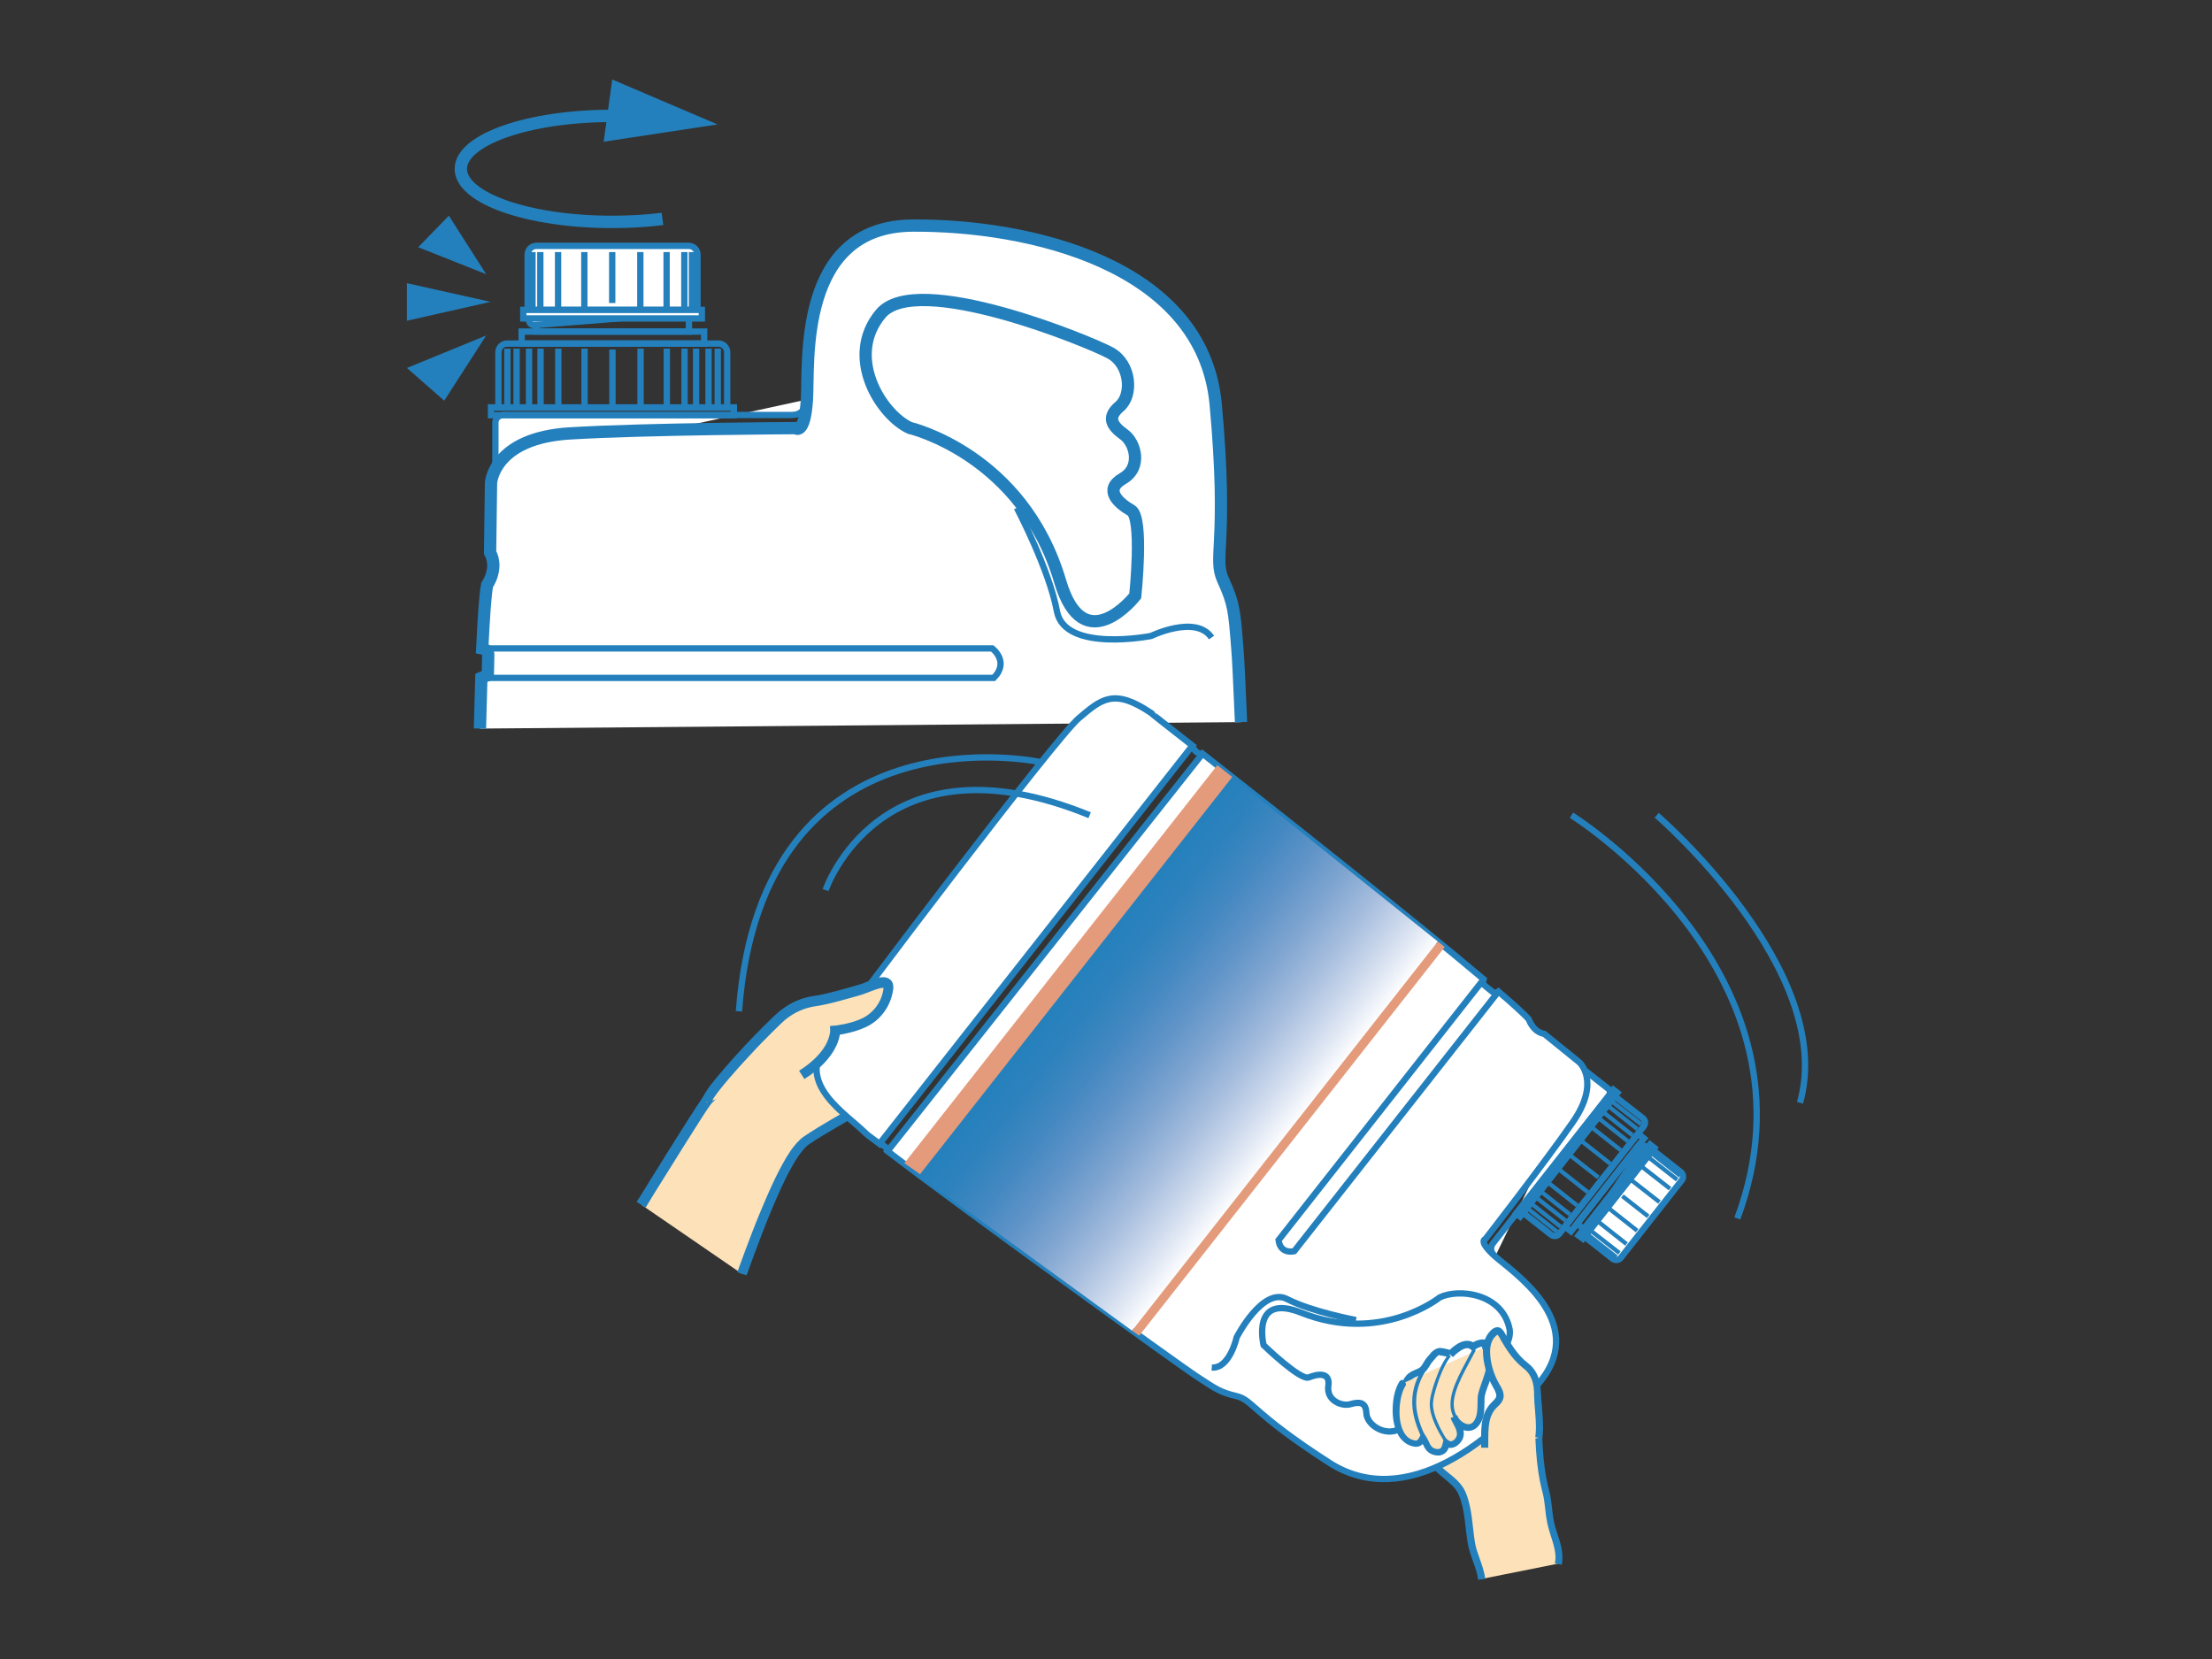
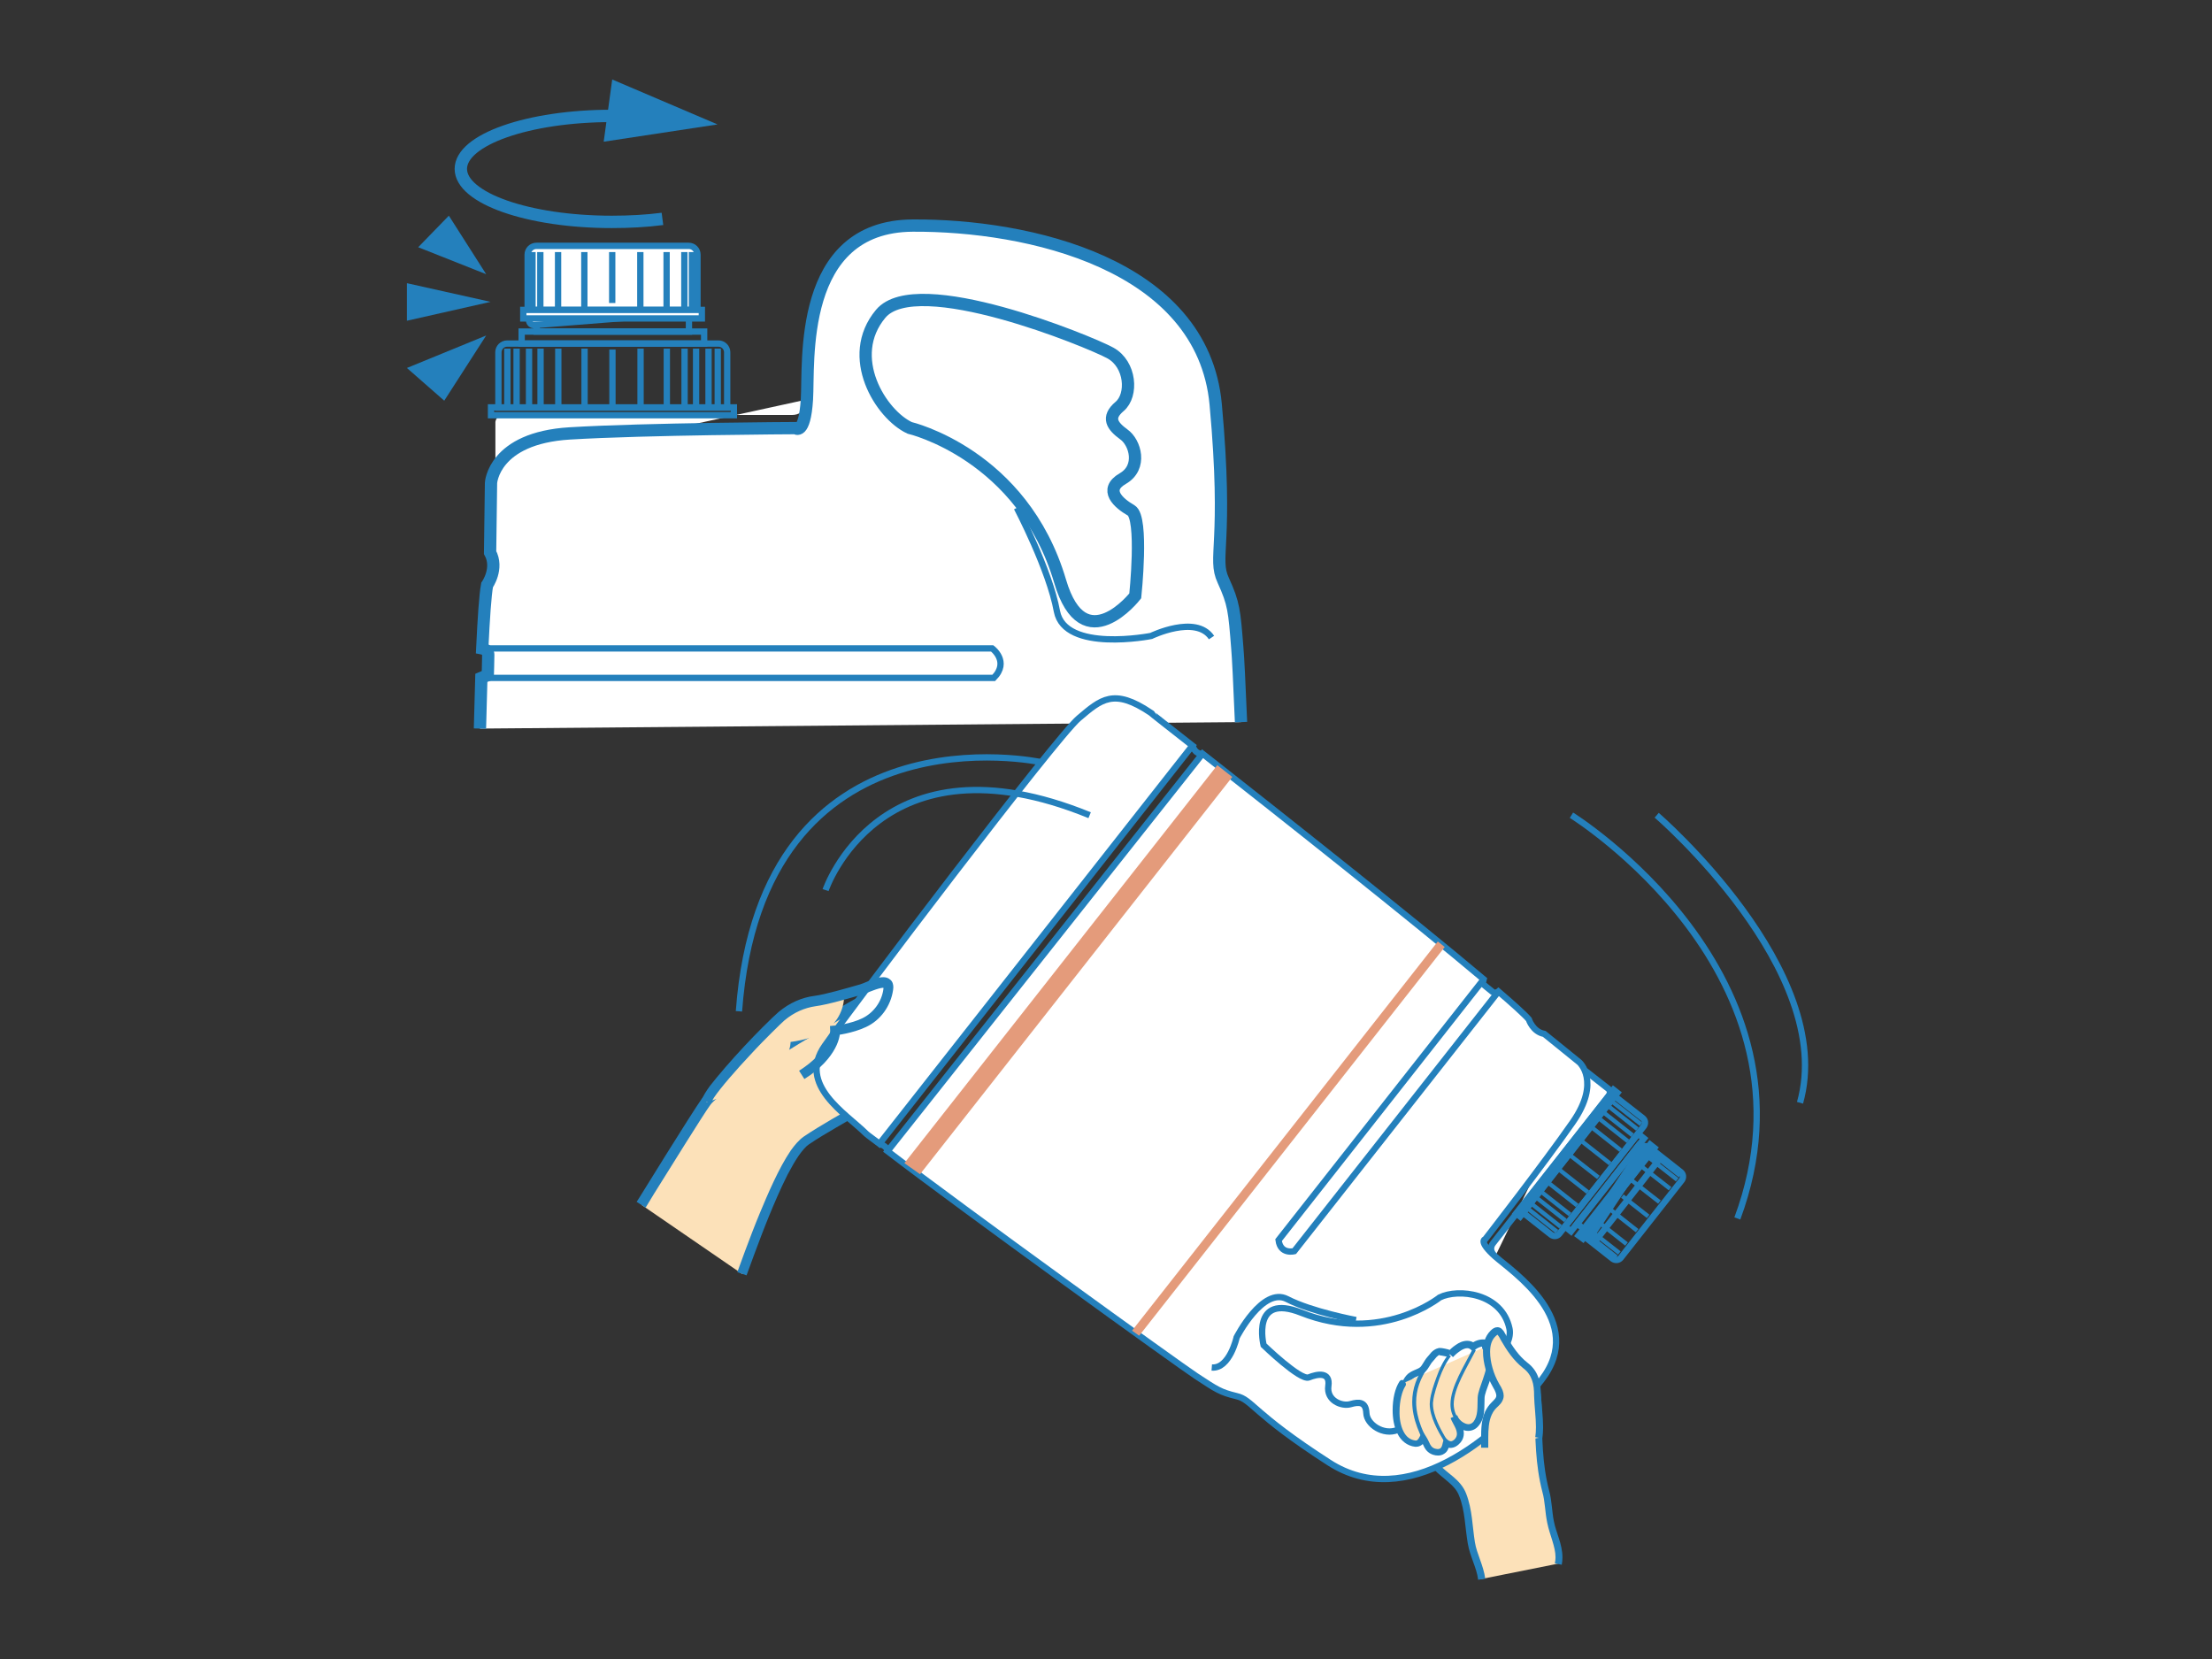
<svg xmlns="http://www.w3.org/2000/svg" xmlns:xlink="http://www.w3.org/1999/xlink" version="1.1" id="レイヤー_1" x="0px" y="0px" viewBox="0 0 960 720" style="enable-background:new 0 0 960 720;" xml:space="preserve">
  <rect x="0" y="0" width="960" height="720" fill="#333333" stroke="none" />
  <style type="text/css">
	.st0{fill:#FCE1B9;}
	.st1{fill:#2480BC;}
	.st2{fill:none;stroke:#2480BC;stroke-width:5.374;stroke-miterlimit:10;}
	.st3{fill:#FFFFFF;}
	.st4{fill:none;stroke:#2480BC;stroke-width:2.741;stroke-miterlimit:10;}
	.st5{fill:none;stroke:#2480BC;stroke-width:5.331;stroke-miterlimit:10;}
	.st6{fill:none;stroke:#2480BC;stroke-width:1.827;stroke-miterlimit:10;}
	.st7{clip-path:url(#SVGID_2_);fill:url(#SVGID_3_);}
	.st8{fill:#E49B7B;}
</style>
  <g>
    <path class="st0" d="M676.3,678.6c1.3-6.4-2.1-12.2-3.4-18.2c-0.9-4.6-0.9-8.9-2.1-13.5c-3.1-11.6-3.1-23.2-3.3-35.1   c-0.1-5.6-0.1-12-5.4-15.5c-4.5-3-8.9-6-12.3-10.2c-2.8-3.5-7-4.7-10.7-1.8c-3.2-2.7-7.7,1.2-9.9,3.5c0.4-0.4-4.1-1.2-4.8-1.1   c-1.8,0.4-2.8,2.1-3.9,3.3c-1.3,1.3-1.9,3.3-3.3,4.5c-1.7,1.5-4.3,1.6-5.8,3.4c-5.2,6.3-0.6,15,1.3,21.6   c1.8,6.3,5.9,12.1,10.4,16.9c4.1,4.4,9.3,6.7,11.5,12.2c2.6,6.6,2.6,13.9,3.7,20.8c0.9,5.5,3.9,10.3,4.5,15.9" />
    <polygon class="st1" points="211,119 194.8,93.6 181.5,107.3  " />
    <polygon class="st1" points="212.9,131 176.6,122.9 176.6,139.2  " />
    <polygon class="st1" points="211,145.6 176.6,159.7 192.8,173.9  " />
    <path class="st2" d="M287.5,95c-6.9,0.9-14.3,1.3-22,1.3c-36.2,0-65.5-10.3-65.5-23c0-12.7,29.3-23,65.5-23c9,0,17.7,0.6,25.5,1.8" />
    <polygon class="st1" points="311.4,54 265.7,34.5 262,61.5  " />
    <path class="st3" d="M350.1,173.4c0,0,0,6.7-6.4,6.7H220c0,0-4.4-0.7-5,3v19.8" />
-     <path class="st4" d="M350.1,173.4c0,0,0,6.7-6.4,6.7H220c0,0-4.4-0.7-5,3v19.8" />
    <rect x="213.1" y="176.8" class="st4" width="105.4" height="3.4" />
    <path class="st4" d="M315.6,176.9v-24c0-2.1-1.7-3.8-3.8-3.8h-91.7c-2.1,0-3.8,1.7-3.8,3.8v24H315.6z" />
    <rect x="226.4" y="143.9" class="st4" width="79.2" height="5.2" />
    <rect x="232.9" y="127.2" class="st4" width="66.1" height="16.7" />
    <path class="st3" d="M302.1,133.4c0.1,1.2-0.8,2.2-1.9,2.3l-68.3,5.4c-1.2,0.1-2.2-0.8-2.3-2c-0.1-1.2,0.8-2.2,2-2.3l68.3-5.4   C301,131.3,302,132.2,302.1,133.4" />
    <path class="st4" d="M302.1,133.4c0.1,1.2-0.8,2.2-1.9,2.3l-68.3,5.4c-1.2,0.1-2.2-0.8-2.3-2c-0.1-1.2,0.8-2.2,2-2.3l68.3-5.4   C301,131.3,302,132.2,302.1,133.4z" />
    <path class="st3" d="M302.7,134.5v-24c0-2.1-1.7-3.8-3.8-3.8h-66.1c-2.1,0-3.8,1.7-3.8,3.8v24H302.7z" />
    <path class="st4" d="M302.7,134.5v-24c0-2.1-1.7-3.8-3.8-3.8h-66.1c-2.1,0-3.8,1.7-3.8,3.8v24H302.7z" />
    <rect x="227.1" y="134.5" class="st3" width="77.5" height="3.7" />
    <rect x="227.1" y="134.5" class="st4" width="77.5" height="3.7" />
    <line class="st4" x1="265.7" y1="109.4" x2="265.7" y2="131.5" />
    <line class="st4" x1="253.6" y1="109.4" x2="253.6" y2="134.5" />
    <line class="st4" x1="242.2" y1="109.4" x2="242.2" y2="134.5" />
    <line class="st4" x1="234.5" y1="109.4" x2="234.5" y2="134.5" />
    <line class="st4" x1="231.1" y1="109.4" x2="231.1" y2="134.5" />
    <line class="st4" x1="277.9" y1="109.4" x2="277.9" y2="134.5" />
    <line class="st4" x1="289.3" y1="109.4" x2="289.3" y2="134.5" />
    <line class="st4" x1="297" y1="109.4" x2="297" y2="134.5" />
    <line class="st4" x1="300.3" y1="109.4" x2="300.3" y2="134.5" />
    <line class="st4" x1="253.7" y1="151.3" x2="253.7" y2="176.5" />
    <line class="st4" x1="242.3" y1="151.3" x2="242.3" y2="176.5" />
    <line class="st4" x1="234.6" y1="151.3" x2="234.6" y2="176.5" />
    <line class="st4" x1="265.8" y1="151.7" x2="265.8" y2="176" />
    <line class="st4" x1="229.6" y1="151.3" x2="229.6" y2="176.5" />
    <line class="st4" x1="224.2" y1="151.3" x2="224.2" y2="176.5" />
    <line class="st4" x1="220.2" y1="151.3" x2="220.2" y2="176.5" />
    <line class="st4" x1="278" y1="151.3" x2="278" y2="176.5" />
    <line class="st4" x1="289.4" y1="151.3" x2="289.4" y2="176.5" />
    <line class="st4" x1="297.1" y1="151.3" x2="297.1" y2="176.5" />
    <line class="st4" x1="302.1" y1="151.3" x2="302.1" y2="176.5" />
    <line class="st4" x1="307.5" y1="151.3" x2="307.5" y2="176.5" />
    <line class="st4" x1="311.5" y1="151.3" x2="311.5" y2="176.5" />
    <path class="st3" d="M538.6,313.4c-0.7-17-1.3-28.8-1.6-32c-1.3-16.5-1.5-19.4-6.1-29.5c-4.7-10.1,2.3-15.4-3.3-76.5   c-5.7-61-81.5-77.8-131.5-77.5c-50,0.3-44.9,59.7-45.9,75.5c-1,15.8-5,12.4-5,12.4s-64.7,0.3-97.9,2.3c-33.2,2-34.2,21.5-34.2,21.5   l-0.4,30.2c3.8,6.9-1.3,14.1-1.3,14.1c-0.8,4.2-1.5,14.9-2.1,27.5c0,0,2.6,0.5,2.6,2.8c0,2.3-0.2,8.8-0.2,8.8l-2.8,1.2   c-0.2,6.8-0.4,14.2-0.6,22" />
    <path class="st5" d="M538.6,313.4c-0.7-17-1.3-28.8-1.6-32c-1.3-16.5-1.5-19.4-6.1-29.5c-4.7-10.1,2.3-15.4-3.3-76.5   c-5.7-61-81.5-77.8-131.5-77.5c-50,0.3-44.9,59.7-45.9,75.5c-1,15.8-5,12.4-5,12.4s-64.7,0.3-97.9,2.3c-33.2,2-34.2,21.5-34.2,21.5   l-0.4,30.2c3.8,6.9-1.3,14.1-1.3,14.1c-0.8,4.2-1.5,14.9-2.1,27.5c0,0,2.6,0.5,2.6,2.8c0,2.3-0.2,8.8-0.2,8.8l-2.8,1.2   c-0.2,6.8-0.4,14.2-0.6,22" />
    <path class="st4" d="M209.2,281.4h221.4c0,0,7.7,5.7,0.7,12.8H208.8" />
-     <path class="st3" d="M441.3,220.4c0,0,14.1,26.8,17.4,44.9c3.4,18.1,40.9,10.7,40.9,10.7s19.4-9.4,26.2,0.7" />
    <path class="st4" d="M441.3,220.4c0,0,14.1,26.8,17.4,44.9c3.4,18.1,40.9,10.7,40.9,10.7s19.4-9.4,26.2,0.7" />
    <path class="st5" d="M394.8,185.7c0,0,49,11.4,65.3,66.6c10.3,34.9,32.6,6.3,32.6,6.3s3.6-34-1.8-37.1c-5.4-3.1-12.1-8.9-3.6-13.8   c8.5-4.9,5.4-15.7,0.4-19.2c-4.9-3.6-7.6-7.2-1.8-12.1c5.8-4.9,4.9-18.3-4-23.2c-8.9-4.9-84.1-35.8-99.7-17   C366.6,154.9,382.3,179.9,394.8,185.7z" />
    <path class="st0" d="M278.4,522.9c0,0,23.5-38.2,28.2-44.7c6.4-8.9,63-41.1,63-41.1l-0.1,46.3c0,0-12.9,7.2-19.4,11.7   c-6.5,4.4-13.9,21.9-18.2,32.2c-4.2,10.2-9.8,25.6-9.8,25.6" />
    <path class="st1" d="M280.2,524.1c0,0,1.5-2.4,3.7-6.1c3.4-5.5,8.7-13.9,13.5-21.6c4.8-7.6,9.2-14.6,10.9-16.9   c0.5-0.8,2.1-2.2,4.1-3.9c7.3-5.9,22-15.1,34.7-22.8c6.4-3.8,12.2-7.3,16.5-9.8c4.3-2.5,7-4,7-4l-1-1.9l-2.2,0l-0.1,46.3l2.1,0   l-1-1.9c0,0-12.9,7.2-19.6,11.8c-2,1.4-3.8,3.5-5.6,6c-5.2,7.6-10.2,19.4-13.4,27.1c-4.3,10.3-9.8,25.7-9.8,25.7l4,1.4   c0,0,1.4-3.8,3.3-9c1.9-5.1,4.3-11.5,6.4-16.6c2.1-5.1,5-12,8.1-18.1c1.6-3,3.2-5.9,4.8-8.2c1.6-2.3,3.2-4.1,4.4-4.9   c3.2-2.2,8-5.1,12-7.4c4-2.4,7.2-4.1,7.2-4.2l1.1-0.6l0.2-51.2l-3.2,1.8c0,0-14.2,8.1-29.2,17.2c-7.5,4.6-15.2,9.5-21.5,13.8   c-3.1,2.2-5.9,4.2-8.1,6c-2.2,1.8-3.9,3.3-4.9,4.7c-2.4,3.4-9.4,14.5-15.9,24.9c-6.5,10.4-12.3,19.9-12.4,19.9L280.2,524.1z" />
    <path class="st3" d="M648.9,545.3c0,0-3.4-2.7-0.8-5.9c2.6-3.2,49.5-63,49.5-63s2.1-2,0.5-3.8l-10.1-7.9" />
    <path class="st4" d="M648.9,545.3c0,0-3.4-2.7-0.8-5.9c2.6-3.2,49.5-63,49.5-63s2.1-2,0.5-3.8l-10.1-7.9" />
    <path class="st4" d="M521.9,327.1c0,0-2.9,0.7-4.4-3.5" />
    <rect x="645.9" y="499.2" transform="matrix(0.618 -0.786 0.786 0.618 -133.527 725.786)" class="st4" width="68.3" height="2.2" />
    <path class="st4" d="M661,526.3l12.2,9.6c1.1,0.8,2.6,0.7,3.5-0.4l36.7-46.7c0.8-1.1,0.7-2.6-0.4-3.5l-12.3-9.6L661,526.3z" />
    <polygon class="st4" points="679.2,532.3 710.9,492 713.5,494.1 681.8,534.4  " />
    <polygon class="st4" points="684.5,531.1 710.9,497.4 719.4,504.1 693,537.8  " />
    <path class="st3" d="M688.6,536.9c-0.7-0.4-0.8-1.3-0.4-1.9l24.6-37c0.4-0.6,1.3-0.8,1.9-0.4c0.7,0.4,0.8,1.3,0.4,1.9l-24.6,37   C690,537.1,689.2,537.3,688.6,536.9" />
    <path class="st4" d="M688.6,536.9c-0.7-0.4-0.8-1.3-0.4-1.9l24.6-37c0.4-0.6,1.3-0.8,1.9-0.4c0.7,0.4,0.8,1.3,0.4,1.9l-24.6,37   C690,537.1,689.2,537.3,688.6,536.9z" />
-     <path class="st3" d="M687.7,536.7l12.2,9.6c1.1,0.8,2.6,0.7,3.5-0.4l26.5-33.7c0.8-1.1,0.7-2.6-0.4-3.5l-12.2-9.6L687.7,536.7z" />
    <path class="st4" d="M687.7,536.7l12.2,9.6c1.1,0.8,2.6,0.7,3.5-0.4l26.5-33.7c0.8-1.1,0.7-2.6-0.4-3.5l-12.2-9.6L687.7,536.7z" />
    <polygon class="st3" points="685.1,536.2 716.1,496.7 718,498.2 687,537.6  " />
    <polygon class="st4" points="685.1,536.2 716.1,496.7 718,498.2 687,537.6  " />
    <line class="st6" x1="715.3" y1="527.9" x2="704.1" y2="519.1" />
    <line class="st6" x1="720.2" y1="521.7" x2="707.4" y2="511.7" />
    <line class="st6" x1="724.8" y1="515.9" x2="712" y2="505.9" />
    <line class="st6" x1="727.9" y1="512" x2="715" y2="501.9" />
    <line class="st6" x1="729.2" y1="510.3" x2="716.4" y2="500.2" />
    <line class="st6" x1="710.5" y1="534.1" x2="697.7" y2="524" />
    <line class="st6" x1="705.9" y1="539.9" x2="693.1" y2="529.8" />
    <line class="st6" x1="702.8" y1="543.8" x2="690" y2="533.8" />
    <line class="st6" x1="701.5" y1="545.6" x2="688.7" y2="535.5" />
    <line class="st6" x1="698.8" y1="505" x2="686" y2="494.9" />
    <line class="st6" x1="703.4" y1="499.2" x2="690.6" y2="489.1" />
    <line class="st6" x1="706.5" y1="495.3" x2="693.7" y2="485.2" />
    <line class="st6" x1="693.7" y1="511" x2="681.3" y2="501.3" />
    <line class="st6" x1="708.5" y1="492.7" x2="695.7" y2="482.6" />
    <line class="st6" x1="710.6" y1="490" x2="697.8" y2="479.9" />
    <line class="st6" x1="712.2" y1="487.9" x2="699.4" y2="477.9" />
    <line class="st6" x1="689.1" y1="517.4" x2="676.3" y2="507.3" />
    <line class="st6" x1="684.5" y1="523.2" x2="671.7" y2="513.1" />
    <line class="st6" x1="681.4" y1="527.1" x2="668.6" y2="517" />
    <line class="st6" x1="679.4" y1="529.7" x2="666.6" y2="519.6" />
    <line class="st6" x1="677.3" y1="532.4" x2="664.5" y2="522.3" />
    <line class="st6" x1="675.7" y1="534.5" x2="662.9" y2="524.4" />
    <path class="st3" d="M521.9,327.1L385.2,499.6c33,25.3,126.3,92.6,133.9,97.6c9,5.9,10.5,7,17.5,8.7c7,1.6,6.9,7.4,40.3,28.9   c33.4,21.5,72.3-10.4,92.1-35.9c19.8-25.6-12.4-46.8-20.1-53.6c-7.6-6.8-4.3-7.5-4.3-7.5s25.7-33.1,38-50.8   c12.3-17.7,2.8-26,2.8-26l-15.2-12.3c-5-0.9-6.7-6.3-6.7-6.3c-1.8-2.1-7-6.8-13.2-12.1c0,0-1.3,1.1-2.5,0.2   c-1.2-0.9-4.4-3.6-4.4-3.6l0.5-1.9C613.2,399.1,554.4,352.6,521.9,327.1" />
    <path class="st4" d="M521.9,327.1L385.2,499.6c33,25.3,126.3,92.6,133.9,97.6c9,5.9,10.5,7,17.5,8.7c7,1.6,6.9,7.4,40.3,28.9   c33.4,21.5,72.3-10.4,92.1-35.9c19.8-25.6-12.4-46.8-20.1-53.6c-7.6-6.8-4.3-7.5-4.3-7.5s25.7-33.1,38-50.8   c12.3-17.7,2.8-26,2.8-26l-15.2-12.3c-5-0.9-6.7-6.3-6.7-6.3c-1.8-2.1-7-6.8-13.2-12.1c0,0-1.3,1.1-2.5,0.2   c-1.2-0.9-4.4-3.6-4.4-3.6l0.5-1.9C613.2,399.1,554.4,352.6,521.9,327.1z" />
    <path class="st3" d="M517.5,323.6L381.7,496.4c-2.2-1.7-5.1-3.7-5.8-4.4c-8.9-8.8-29.8-21.2-18-38.1   c11.8-16.9,100.5-134,110.3-142.2c9.7-8.2,15.1-13.2,31.2-2.4C499.4,309.4,507.3,315.6,517.5,323.6" />
    <path class="st4" d="M517.5,323.6L381.7,496.4c-2.2-1.7-5.1-3.7-5.8-4.4c-8.9-8.8-29.8-21.2-18-38.1   c11.8-16.9,100.5-134,110.3-142.2c9.7-8.2,15.1-13.2,31.2-2.4C499.4,309.4,507.3,315.6,517.5,323.6z" />
    <path class="st4" d="M385.2,499.6c0,0,0-2.2-3.6-3.2" />
    <path class="st4" d="M650.4,430.2L561.7,543c0,0-6,1.6-6.8-4.8L644,424.9" />
    <path class="st3" d="M588.5,572.9c0,0-19.3-3.6-29.9-9.1c-10.6-5.5-21.9,16.6-21.9,16.6s-3,13.7-10.8,13.1" />
    <path class="st4" d="M588.5,572.9c0,0-19.3-3.6-29.9-9.1c-10.6-5.5-21.9,16.6-21.9,16.6s-3,13.7-10.8,13.1" />
    <path class="st4" d="M624.8,563.1c0,0-25.4,20.4-60.1,6.6c-21.9-8.7-16.3,14.1-16.3,14.1s15.9,15.4,19.6,14   c3.7-1.5,9.4-2.6,8.5,3.7c-0.9,6.3,5.8,9,9.6,7.9c3.8-1.1,6.7-1,6.9,3.9c0.2,4.9,7.4,9.8,13.5,7.3c6.1-2.6,51.9-28.5,48.6-44   C651.8,561.1,632.8,559.1,624.8,563.1z" />
    <g>
      <defs>
        <polygon id="SVGID_1_" points="397.3,509.1 491.3,577.5 624,408.6 533.3,336    " />
      </defs>
      <clipPath id="SVGID_2_">
        <use xlink:href="#SVGID_1_" style="overflow:visible;" />
      </clipPath>
      <linearGradient id="SVGID_3_" gradientUnits="userSpaceOnUse" x1="176.119" y1="789.111" x2="181.493" y2="789.111" gradientTransform="matrix(-17.043 -13.395 -13.395 17.043 14129.853 -10595.671)">
        <stop offset="0" style="stop-color:#FFFFFF" />
        <stop offset="0.144" style="stop-color:#D1DCEE" />
        <stop offset="0.289" style="stop-color:#A7BEDE" />
        <stop offset="0.435" style="stop-color:#81A6D1" />
        <stop offset="0.58" style="stop-color:#6094C8" />
        <stop offset="0.723" style="stop-color:#4488C1" />
        <stop offset="0.864" style="stop-color:#2E82BD" />
        <stop offset="1" style="stop-color:#2480BC" />
      </linearGradient>
-       <polygon class="st7" points="537.4,687.6 280,485.3 483.8,225.9 741.3,428.2   " />
    </g>
    <polygon class="st8" points="491.3,577.5 624,408.6 627,411 494.4,579.7  " />
    <polygon class="st8" points="392.5,504.8 528.3,332.1 534.8,337.2 399.3,509.6  " />
-     <path class="st0" d="M306.6,478.3c1.3-5.7,28-33.3,32.5-37.1c4.5-3.8,9.4-5.9,14.5-6.5c5.1-0.7,14.5-3.5,19.1-4.7   c4.6-1.3,13.4-6.6,12.6-0.3c-0.8,6.3-4.9,11.8-10.5,14.4c-5.5,2.6-12.6,3.4-12.6,3.4s0.5,9.8-14.5,19.4" />
+     <path class="st0" d="M306.6,478.3c1.3-5.7,28-33.3,32.5-37.1c4.5-3.8,9.4-5.9,14.5-6.5c4.6-1.3,13.4-6.6,12.6-0.3c-0.8,6.3-4.9,11.8-10.5,14.4c-5.5,2.6-12.6,3.4-12.6,3.4s0.5,9.8-14.5,19.4" />
    <path class="st1" d="M308.6,478.7c0-0.2,0.5-1.2,1.3-2.4c2.9-4.3,9.6-12,16.1-18.9c3.2-3.5,6.4-6.7,9-9.3c2.6-2.6,4.7-4.6,5.5-5.3   c4.2-3.5,8.7-5.4,13.4-6.1c5.4-0.7,14.8-3.5,19.4-4.8c1.7-0.5,3.6-1.3,5.5-2c1.8-0.7,3.6-1.2,4.4-1.2l0.3,0l0.1-0.3l-0.2,0.2l0.1,0   l0.1-0.3l-0.2,0.2l0.3-0.4l-0.4,0.2l0.2,0.2l0.3-0.4l-0.4,0.2v0.1l0,0.3l0,0.5c-0.7,5.6-4.4,10.5-9.3,12.8c-2.5,1.2-5.5,2-7.9,2.5   c-1.2,0.2-2.2,0.4-2.9,0.5l-0.8,0.1l-0.3,0l-2,0.2l0.1,2l0.8,0l-0.8,0v0l0.8,0l-0.8,0v0c0,0.3-0.1,2.5-1.7,5.7   c-1.7,3.2-5,7.4-11.8,11.7l2.3,3.6c7.3-4.6,11.2-9.4,13.3-13.3c2.1-3.9,2.2-6.8,2.2-7.7l0-0.2l-2.1,0.1l0.2,2.1   c0.1,0,7.3-0.8,13.2-3.6c6.2-2.9,10.7-9,11.7-16.1v0l0.1-1.1c0-1.2-0.3-2.5-1.3-3.3c-1-0.9-2.1-1.1-3.1-1.1c-2,0-3.9,0.8-5.9,1.5   c-1.9,0.8-3.8,1.6-5.1,1.9c-4.6,1.3-14.1,4.1-18.8,4.7c-5.5,0.7-10.8,3-15.6,7c-1.3,1.1-3.8,3.5-7,6.7c-4.8,4.8-11,11.4-16.1,17.3   c-2.6,3-4.9,5.8-6.7,8.1c-0.9,1.2-1.6,2.3-2.2,3.3c-0.6,1-1,1.8-1.3,2.8L308.6,478.7z" />
    <path class="st1" d="M610.9,607.2c-0.1-0.8-0.2-1.5-0.2-2.2h-3.1c0-2.7,0.7-5.6,2.7-8c1-1.2,2.3-1.8,3.4-2.3c1.1-0.5,2-0.8,2.6-1.3   v0c0.5-0.4,0.9-1.1,1.4-1.9c0.5-0.8,1-1.7,1.8-2.6l0,0l0,0c0.5-0.5,1-1.2,1.7-2c0.7-0.7,1.7-1.5,3-1.8l0.5-0.1   c0.6,0,1.5,0.1,2.4,0.3c0.9,0.2,1.8,0.4,2.5,0.7c0.2,0.1,0.4,0.2,0.8,0.5c0.2,0.2,0.5,0.5,0.5,1.2c0,0.5-0.2,0.9-0.4,1.1l-2.2-2.1   c0.9-0.9,2.1-2.1,3.5-3c1.4-1,3.1-1.8,5-1.8c1.2,0,2.5,0.4,3.5,1.3l-1,1.2l-0.9-1.2c1.7-1.3,3.5-1.9,5.3-1.9c2.9,0,5.6,1.6,7.5,4   c3.2,3.9,7.4,6.8,11.9,9.9c3,2,4.5,4.9,5.2,7.9c0.7,3,0.7,6.1,0.8,8.9c0.2,12,0.2,23.4,3.2,34.8c1.3,4.8,1.2,9.2,2.1,13.5   c0.9,4.8,3.7,9.8,3.7,15.6c0,1.1-0.1,2.1-0.3,3.2l-3-0.6c0.2-0.9,0.3-1.8,0.3-2.6c0-4.7-2.5-9.6-3.6-15c-1-4.8-0.9-9.1-2.1-13.4   c-3.1-11.9-3.1-23.6-3.3-35.5c-0.1-2.8-0.1-5.7-0.7-8.2c-0.6-2.5-1.7-4.5-4-6c-4.5-3-9-6.1-12.6-10.5c-1.5-1.9-3.4-2.9-5.1-2.9   c-1.1,0-2.2,0.4-3.4,1.3l-1,0.8l-1-0.8c-0.5-0.4-0.9-0.6-1.5-0.6c-0.9,0-2.1,0.5-3.2,1.3c-1.2,0.8-2.3,1.8-3,2.6l-2.2-2.1l1,1h-1.5   c0-0.4,0.2-0.8,0.4-1l1,1h-1.5h1.5l-1.3,0.7c-0.1-0.2-0.2-0.4-0.2-0.7h1.5l-1.3,0.7l1.2-0.7l-0.9,1l-0.3-0.3l1.2-0.7l-0.9,1   l0.6-0.7l-0.4,0.8l-0.2-0.1l0.6-0.7l-0.4,0.8l0,0l-0.2-0.1c-0.2-0.1-0.7-0.2-1.2-0.3c-0.9-0.2-2.1-0.4-2.3-0.4v0v0v0v0l-0.1-1   l0.2,0.9l-0.1,0l-0.1-1l0.2,0.9c-0.5,0.1-0.9,0.4-1.4,0.9c-0.5,0.5-1,1.3-1.7,2l0,0l0,0c-0.5,0.5-0.9,1.2-1.4,2   c-0.5,0.8-1.1,1.8-2,2.6l0,0l0,0c-1.1,1-2.4,1.4-3.4,1.9c-1,0.4-1.8,0.8-2.2,1.4c-1.5,1.8-2,3.8-2,6" />
    <path class="st1" d="M622.1,637.5c2.2,2.3,4.6,4,6.6,5.8c2,1.7,3.7,3.5,4.6,6c2.5,6.2,2.5,13.4,3.7,20.5c1,5.9,3.9,10.6,4.5,15.8   l3.1-0.4c-0.8-6-3.7-10.8-4.5-15.9c-1.1-6.7-1.1-14.2-3.8-21.1c-1.2-3.1-3.3-5.3-5.5-7.2c-2.2-1.9-4.5-3.5-6.3-5.5" />
    <path class="st0" d="M608.7,600.4c-4.2,6.4-4.5,25.1,5.7,26c1.8,0.2,2.7-1.3,3.4-2.6c1.5,2.3,1.8,5.2,4.8,6   c1.2,0.4,2.3,0.4,3.5-0.3c1.3-0.8,1.3-2.1,1.7-3.4c1.6,1.4,3.8,0.4,5.1-1.2c2.7-3.4-0.5-7.1-1.8-10.2c1.5,3.6,6.5,6.6,9.6,3   c2.6-3.1,2-7.5,2.2-11.2c0.3-5.3,8.2-17.5,2-22.1" />
    <path class="st1" d="M607.4,599.5c-2,3-3,7.7-3,12.5c0,3.6,0.6,7.2,2.1,10.2c1.5,3,4.1,5.3,7.7,5.7l0.4,0c1.3,0,2.3-0.6,3-1.3   c0.7-0.7,1.1-1.5,1.5-2.1l-1.4-0.7l-1.3,0.9c0.7,1,1.1,2.2,1.8,3.5c0.7,1.3,1.9,2.6,3.9,3.2c0.6,0.2,1.3,0.3,2,0.3   c0.9,0,1.8-0.2,2.7-0.8c1-0.6,1.5-1.5,1.8-2.3c0.3-0.8,0.4-1.5,0.5-2l-1.5-0.4l-1,1.2c0.8,0.7,1.8,1,2.8,1c1.9,0,3.4-1.1,4.5-2.4   c1-1.2,1.4-2.6,1.4-3.9c0-1.7-0.6-3.1-1.2-4.4c-0.6-1.3-1.3-2.5-1.7-3.5l-2.8,1.2c0.6,1.5,1.7,2.8,3,3.9c1.3,1,2.9,1.7,4.6,1.7   c1.6,0,3.3-0.7,4.5-2.2c1.6-1.9,2.2-4.1,2.4-6.2c0.2-2.1,0.1-4.2,0.2-5.9c0-1.4,1.1-4.2,2.2-7.2c1.1-3,2.2-6.4,2.2-9.5   c0-1.2-0.2-2.5-0.7-3.6c-0.5-1.1-1.3-2.2-2.4-3c-0.7-0.5-1.6-0.4-2.1,0.3c-0.5,0.7-0.4,1.6,0.3,2.2c0.7,0.5,1.1,1,1.4,1.7   c0.3,0.7,0.4,1.5,0.4,2.4c0,2.4-1,5.5-2,8.5c-1,3-2.2,5.8-2.3,8.1c-0.1,2,0,4-0.2,5.8c-0.2,1.8-0.6,3.3-1.6,4.6   c-0.7,0.8-1.4,1.1-2.2,1.1c-0.8,0-1.8-0.4-2.8-1.1c-0.9-0.7-1.7-1.7-2.1-2.6l-2.8,1.2c0.5,1.3,1.3,2.5,1.8,3.6   c0.6,1.2,0.9,2.2,0.9,3.1c0,0.7-0.2,1.3-0.7,2c-0.6,0.8-1.5,1.3-2.1,1.2l-0.8-0.3l-1.8-1.5l-0.7,2.3c-0.2,0.8-0.3,1.4-0.5,1.8   c-0.2,0.4-0.3,0.5-0.6,0.8c-0.4,0.2-0.7,0.3-1.1,0.3c-0.3,0-0.7-0.1-1.2-0.2c-1-0.3-1.5-0.8-2.1-1.8c-0.5-0.9-1-2.3-1.9-3.6   l-1.4-2.2l-1.2,2.3c-0.3,0.6-0.6,1.1-0.9,1.4c-0.3,0.3-0.5,0.4-0.8,0.4h-0.1c-2.4-0.3-4.1-1.6-5.3-4c-1.2-2.3-1.8-5.6-1.7-8.8   c0-4.3,1.1-8.7,2.5-10.8c0.5-0.7,0.3-1.6-0.4-2.1C608.9,598.6,607.9,598.8,607.4,599.5" />
    <path class="st1" d="M618.9,591.6c-4.2,5.8-6,11.3-6,16.8c0,7.5,3.3,14.7,7.6,22.2l1.5-0.8c-4.3-7.4-7.4-14.4-7.4-21.3   c0-5.1,1.6-10.2,5.6-15.8L618.9,591.6z" />
    <path class="st1" d="M628.6,587.8c-2.4,3-3.9,6.4-5.2,10c-1.1,3-2.5,7-2.8,10.2c0,0.4-0.1,0.9-0.1,1.3c0,5.6,3.6,11.9,6.2,16.2   l1.2-0.7c-2.6-4.2-6-10.5-6-15.5c0-0.4,0-0.8,0.1-1.2c0.3-3,1.7-6.9,2.7-9.9c1.3-3.5,2.8-6.8,5-9.6L628.6,587.8z" />
    <path class="st1" d="M639.2,585.3c-3.7,7.5-9.7,16.5-9.7,24.2c0,2.7,0.8,5.3,2.7,7.5l1.1-1c-1.7-1.9-2.3-4.1-2.4-6.5   c0-7,5.7-15.9,9.6-23.5L639.2,585.3z" />
    <path class="st0" d="M667.8,624c1-5.2-0.3-12.7-0.5-18.2c-0.2-5.5-0.7-9.7-5.3-13.2c-4.1-3.2-6.8-7.3-9.4-11.8   c-1.3-2.2-2.1-4.6-4.7-2c-3.9,3.8-3,10.3-1.7,15.1c0.7,2.7,1.7,5.2,3.1,7.6c4.3,7-0.9,6.3-3.3,11.9c-2,4.4-1.6,10.2-1.6,14.9" />
    <path class="st1" d="M669.3,624.3c0.3-1.5,0.4-3.2,0.4-4.9c0-4.6-0.7-9.7-0.9-13.6c-0.1-2.8-0.3-5.3-1.1-7.8   c-0.8-2.4-2.3-4.7-4.8-6.6c-3.8-3-6.4-6.9-9-11.4c-0.4-0.7-0.8-1.5-1.3-2.3c-0.3-0.4-0.6-0.7-1-1.1c-0.4-0.3-1-0.6-1.7-0.6   c-1.2,0-2.1,0.6-3,1.5l0,0l0,0c-2.5,2.5-3.3,5.8-3.3,9c0,2.7,0.5,5.4,1.1,7.6c0.7,2.8,1.8,5.4,3.3,8c1.1,1.8,1.4,3,1.4,3.6   c0,0.4-0.1,0.6-0.3,1c-0.3,0.5-1,1.2-1.9,2.1c-0.9,0.9-1.9,2.2-2.7,3.9c-1.6,3.5-1.7,7.6-1.7,11.3c0,1.5,0,2.9,0,4.3h3.1   c0-1.4,0-2.8,0-4.3c0-3.6,0.2-7.2,1.5-10c0.8-1.8,1.8-2.8,2.9-3.8c0.5-0.5,1.1-1.1,1.5-1.8c0.4-0.7,0.8-1.6,0.8-2.6   c0-1.5-0.6-3.1-1.9-5.1c-1.3-2.3-2.3-4.6-3-7.2c-0.6-2.1-1-4.5-1-6.8c0-2.7,0.6-5.1,2.4-6.8l0,0l0,0c0.3-0.3,0.6-0.5,0.7-0.6   l0.1-0.1v0v0v0v0V579l-0.1,0.2l0.1,0V579l-0.1,0.2l0,0l0,0h0l0,0l0,0c0.1,0,0.3,0.3,0.6,0.7c0.3,0.4,0.6,1,0.9,1.6   c2.6,4.5,5.4,8.8,9.8,12.3c2.1,1.6,3.1,3.3,3.8,5.2c0.7,1.9,0.9,4.2,0.9,6.9c0.1,4.1,0.8,9.2,0.8,13.5c0,1.6-0.1,3.1-0.3,4.3   L669.3,624.3z" />
    <path class="st4" d="M682,353.8c0,0,111.3,69.1,72,175" />
    <path class="st4" d="M719,353.8c0,0,78.3,67.5,62.2,124.8" />
    <path class="st4" d="M358.3,386.3c0,0,23.5-69.7,114.6-32.5" />
    <path class="st4" d="M451.9,330.8c0,0-121.3-26.4-131.2,108.1" />
  </g>
</svg>